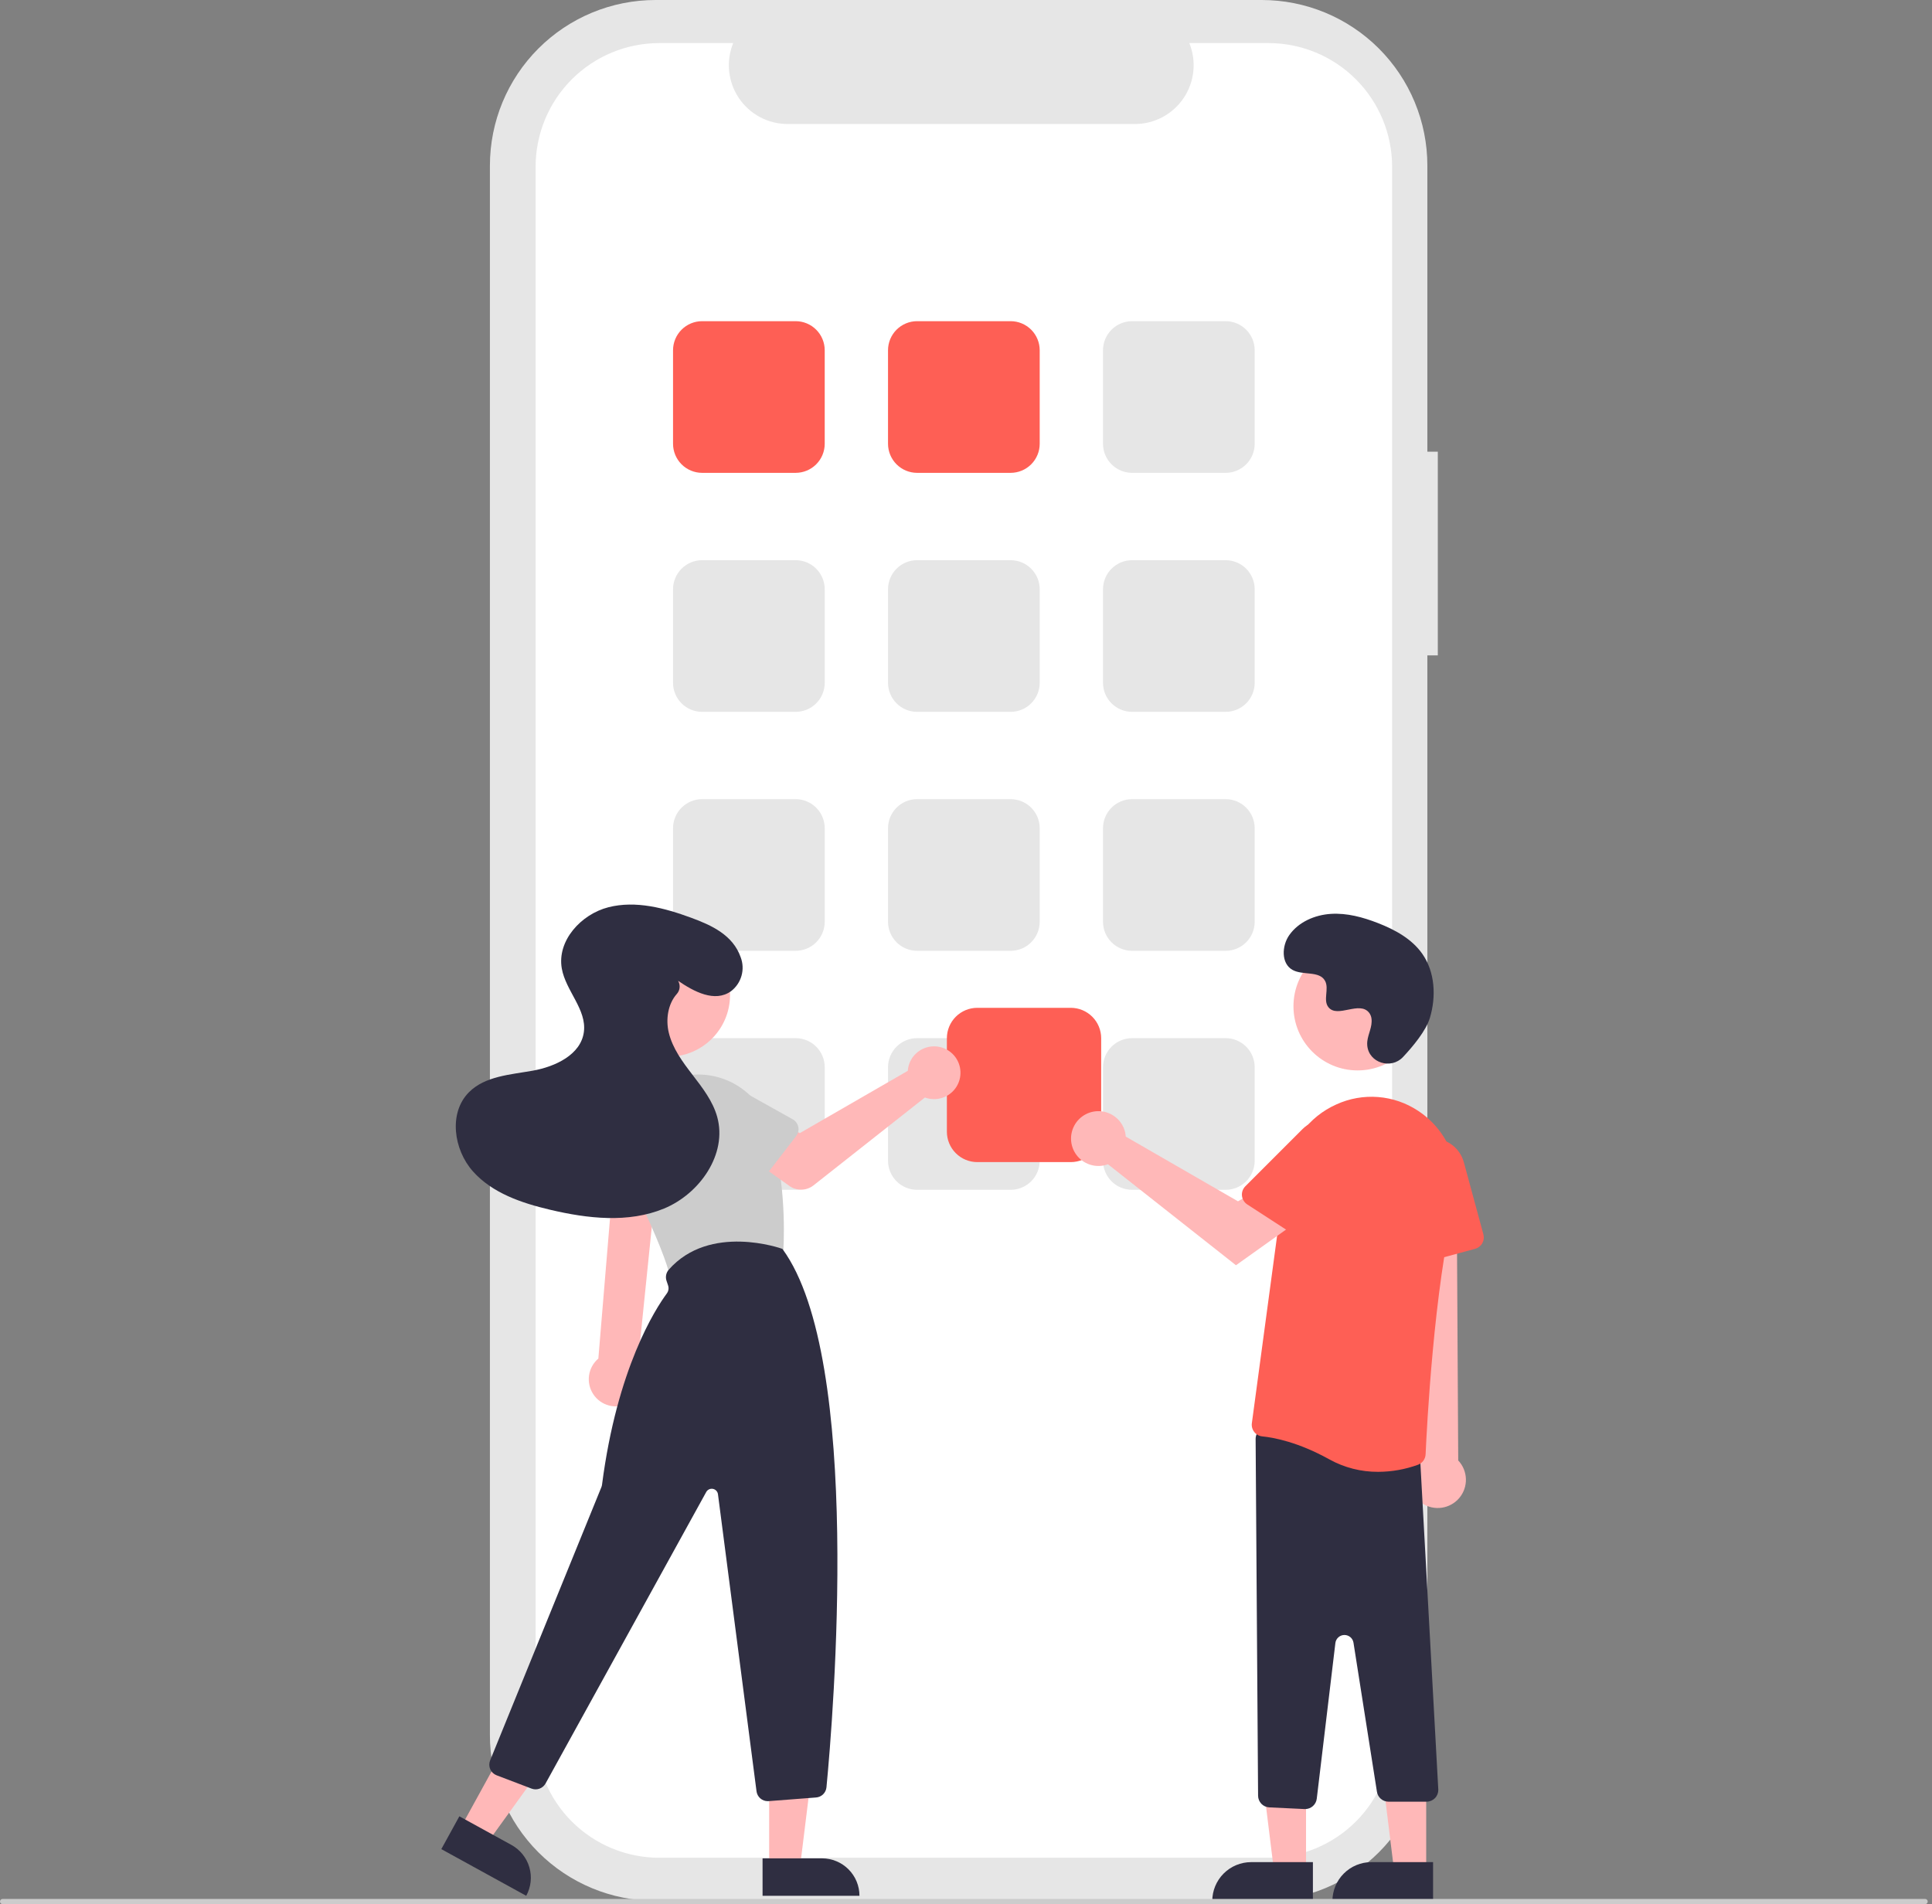
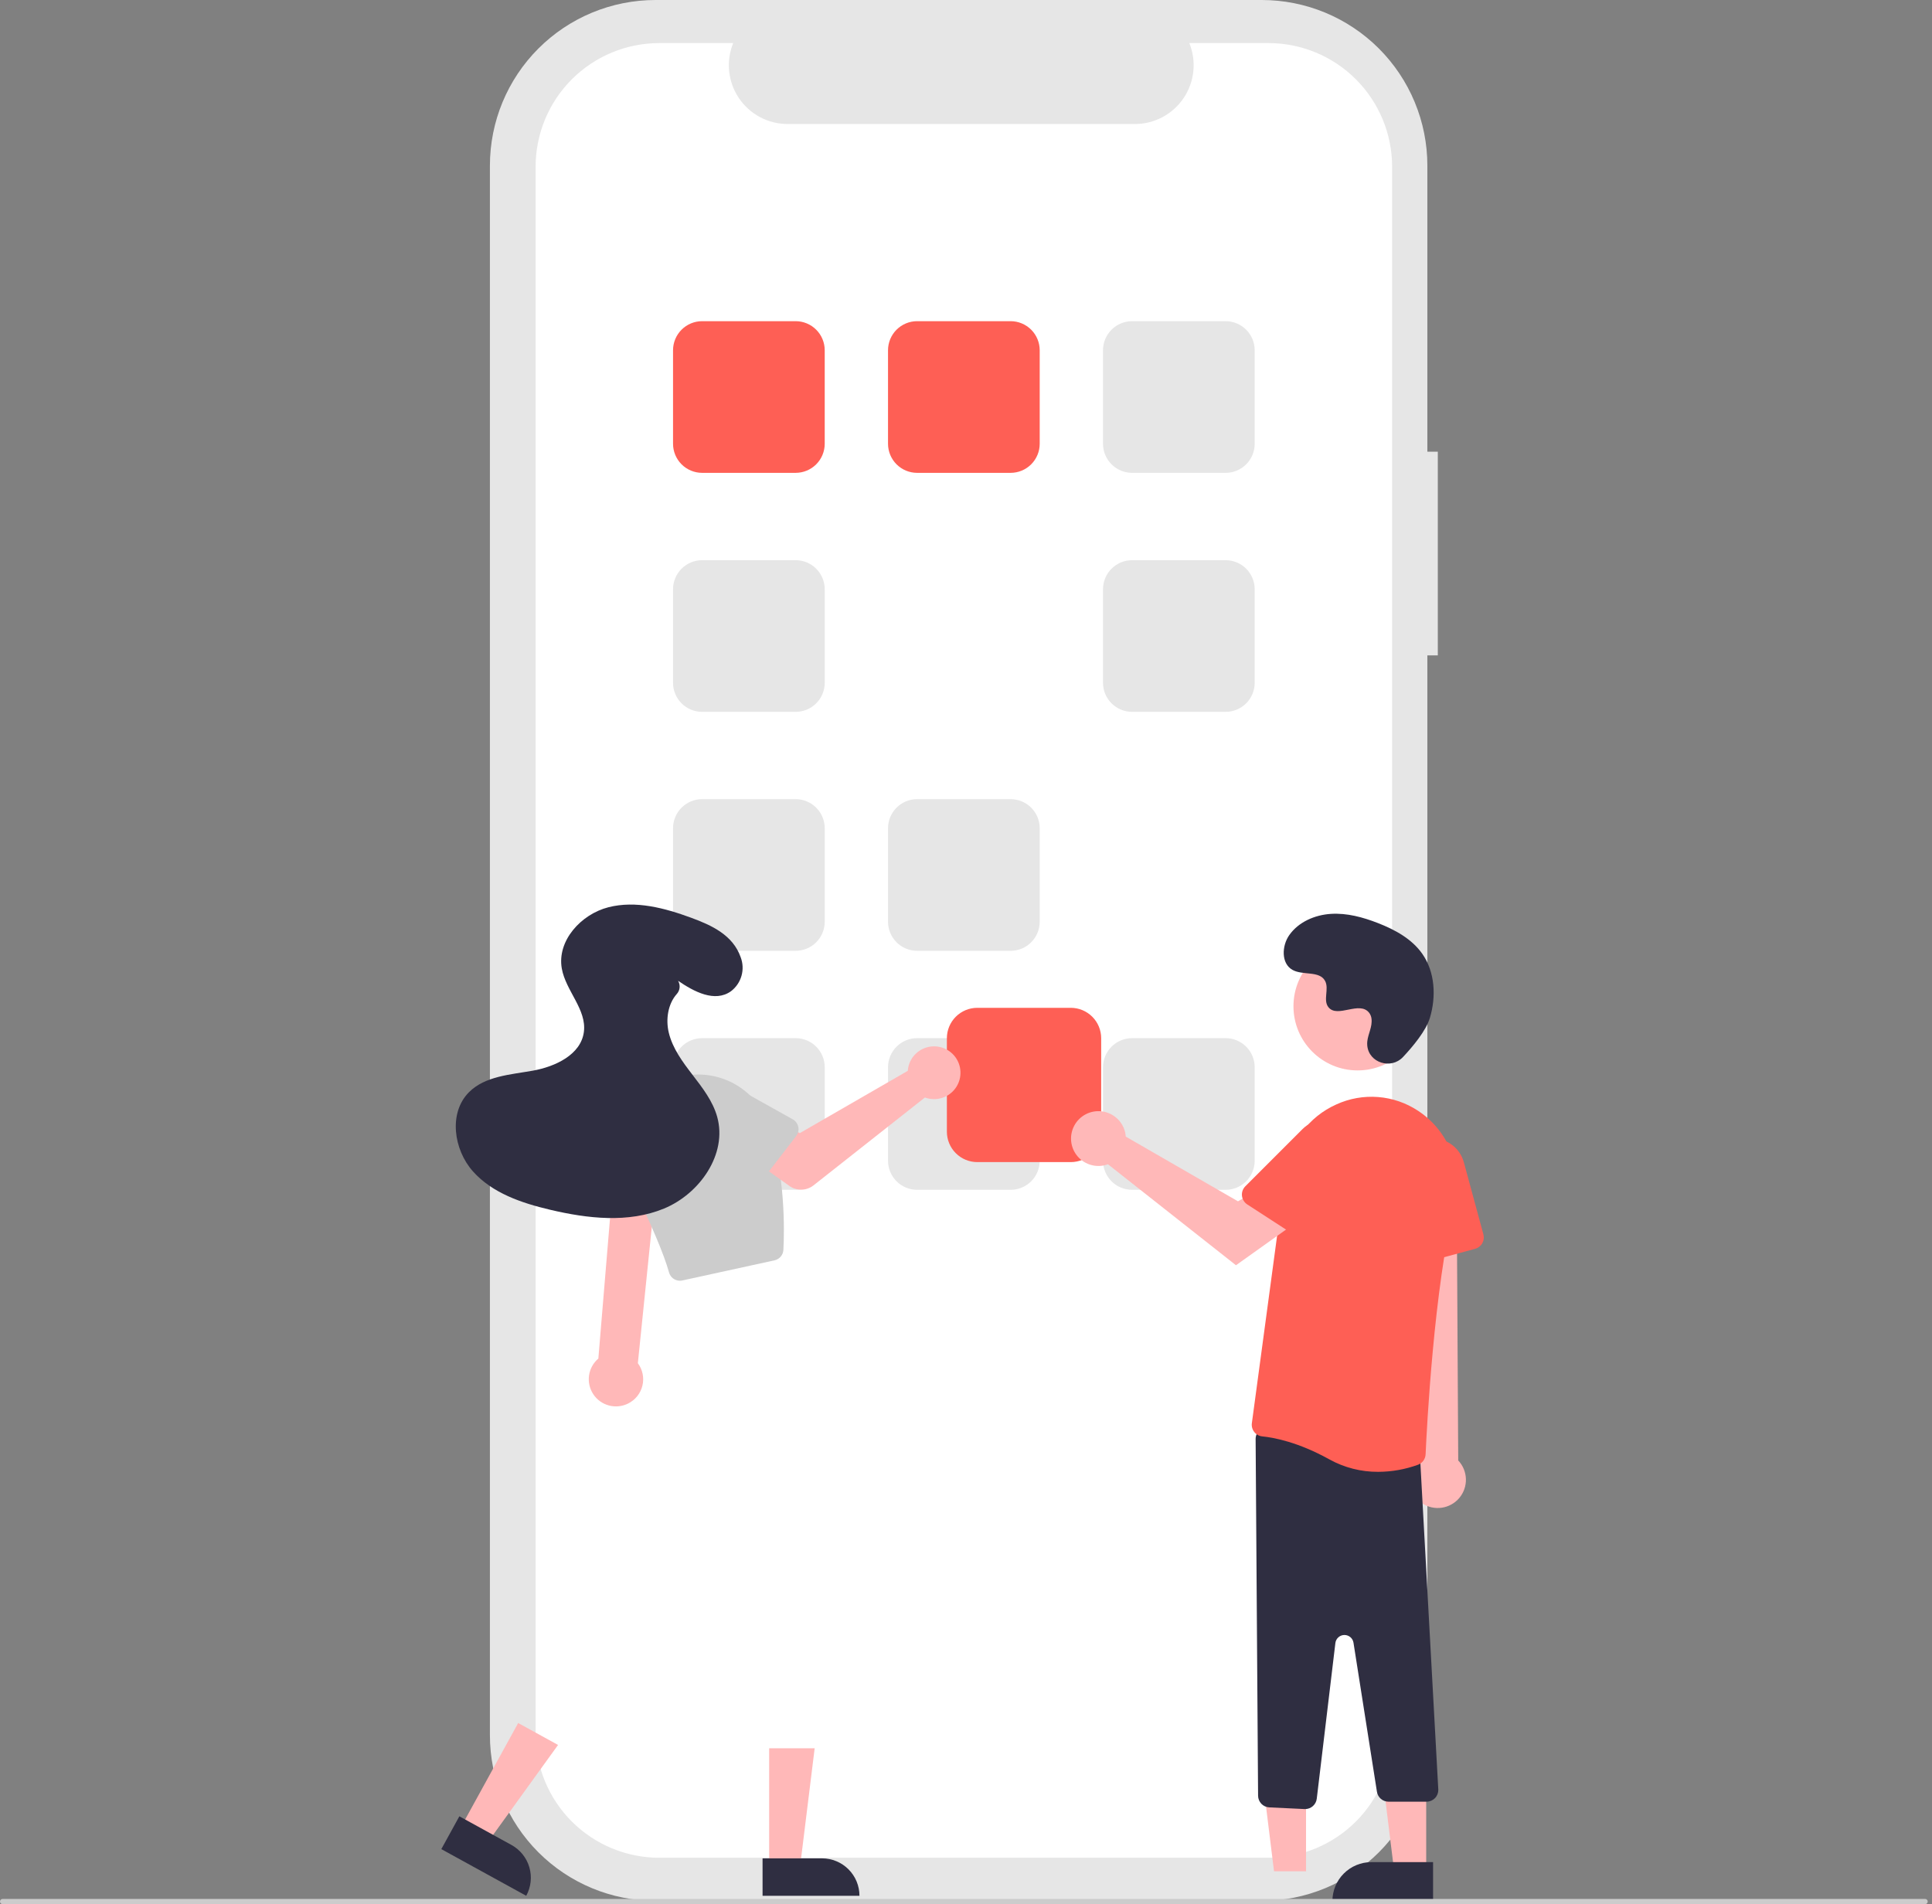
<svg xmlns="http://www.w3.org/2000/svg" width="419" height="413" viewBox="0 0 419 413" fill="none">
  <rect x="0" y="0" width="419" height="413" fill="#808080" stroke="none" />
  <g clip-path="url(#clip0)">
    <path d="M311.823 97.973H309.558V35.917C309.558 31.2 308.629 26.53 306.824 22.172C305.019 17.814 302.373 13.855 299.038 10.52C295.703 7.185 291.744 4.539 287.386 2.734C283.028 0.929 278.358 4.46366e-06 273.641 0H142.166C132.64 -2.1034e-05 123.504 3.784 116.769 10.52C110.033 17.255 106.249 26.391 106.249 35.917V376.364C106.249 385.89 110.033 395.026 116.769 401.761C123.504 408.497 132.64 412.281 142.165 412.281H273.641C283.167 412.281 292.302 408.497 299.038 401.762C305.774 395.026 309.558 385.89 309.558 376.365V142.146H311.823L311.823 97.973Z" fill="#E6E6E6" />
    <path d="M301.913 36.167V376.114C301.913 383.228 299.087 390.051 294.057 395.081C289.026 400.111 282.204 402.938 275.09 402.938H142.983C135.869 402.937 129.047 400.111 124.016 395.081C118.986 390.051 116.16 383.228 116.16 376.114V36.167C116.16 29.053 118.986 22.231 124.016 17.2C129.047 12.17 135.869 9.344 142.983 9.344H159.01C158.222 11.279 157.922 13.378 158.136 15.456C158.35 17.534 159.072 19.528 160.237 21.262C161.403 22.996 162.976 24.417 164.82 25.4C166.664 26.383 168.72 26.898 170.81 26.899H246.131C248.22 26.898 250.277 26.383 252.12 25.4C253.964 24.417 255.537 22.996 256.703 21.262C257.868 19.528 258.59 17.534 258.804 15.456C259.018 13.378 258.718 11.279 257.931 9.344H275.09C282.204 9.344 289.026 12.17 294.057 17.2C299.087 22.231 301.913 29.053 301.913 36.167Z" fill="white" />
    <path d="M172.556 102.558H152.268C150.597 102.556 148.994 101.891 147.813 100.709C146.631 99.527 145.966 97.924 145.964 96.253V75.966C145.966 74.294 146.631 72.692 147.813 71.51C148.994 70.328 150.597 69.663 152.268 69.661H172.556C174.227 69.663 175.83 70.328 177.012 71.51C178.194 72.692 178.858 74.294 178.86 75.966V96.253C178.858 97.924 178.194 99.527 177.012 100.709C175.83 101.891 174.227 102.556 172.556 102.558Z" fill="#FE5F55" />
    <path d="M219.18 102.558H198.893C197.221 102.556 195.619 101.891 194.437 100.709C193.255 99.527 192.59 97.924 192.588 96.253V75.966C192.59 74.294 193.255 72.692 194.437 71.51C195.619 70.328 197.221 69.663 198.893 69.661H219.18C220.852 69.663 222.454 70.328 223.636 71.51C224.818 72.692 225.483 74.294 225.485 75.966V96.253C225.483 97.924 224.818 99.527 223.636 100.709C222.454 101.891 220.852 102.556 219.18 102.558Z" fill="#FE5F55" />
    <path d="M265.805 102.558H245.518C243.846 102.556 242.244 101.891 241.062 100.709C239.88 99.527 239.215 97.924 239.213 96.253V75.966C239.215 74.294 239.88 72.692 241.062 71.51C242.244 70.328 243.846 69.663 245.518 69.661H265.805C267.476 69.663 269.079 70.328 270.261 71.51C271.443 72.692 272.108 74.294 272.11 75.966V96.253C272.108 97.924 271.443 99.527 270.261 100.709C269.079 101.891 267.476 102.556 265.805 102.558Z" fill="#E6E6E6" />
    <path d="M172.556 154.397H152.268C150.597 154.395 148.994 153.73 147.813 152.548C146.631 151.366 145.966 149.764 145.964 148.092V127.805C145.966 126.134 146.631 124.531 147.813 123.349C148.994 122.167 150.597 121.502 152.268 121.5H172.556C174.227 121.502 175.83 122.167 177.012 123.349C178.194 124.531 178.858 126.134 178.86 127.805V148.092C178.858 149.764 178.194 151.366 177.012 152.548C175.83 153.73 174.227 154.395 172.556 154.397Z" fill="#E6E6E6" />
-     <path d="M219.18 154.397H198.893C197.221 154.395 195.619 153.73 194.437 152.548C193.255 151.366 192.59 149.764 192.588 148.092V127.805C192.59 126.134 193.255 124.531 194.437 123.349C195.619 122.167 197.221 121.502 198.893 121.5H219.18C220.852 121.502 222.454 122.167 223.636 123.349C224.818 124.531 225.483 126.134 225.485 127.805V148.092C225.483 149.764 224.818 151.366 223.636 152.548C222.454 153.73 220.852 154.395 219.18 154.397Z" fill="#E6E6E6" />
    <path d="M265.805 154.397H245.518C243.846 154.395 242.244 153.73 241.062 152.548C239.88 151.366 239.215 149.764 239.213 148.092V127.805C239.215 126.134 239.88 124.531 241.062 123.349C242.244 122.167 243.846 121.502 245.518 121.5H265.805C267.476 121.502 269.079 122.167 270.261 123.349C271.443 124.531 272.108 126.134 272.11 127.805V148.092C272.108 149.764 271.443 151.366 270.261 152.548C269.079 153.73 267.476 154.395 265.805 154.397Z" fill="#E6E6E6" />
    <path d="M172.556 206.226H152.268C150.597 206.224 148.994 205.559 147.813 204.377C146.631 203.196 145.966 201.593 145.964 199.921V179.634C145.966 177.963 146.631 176.36 147.813 175.178C148.994 173.996 150.597 173.331 152.268 173.33H172.556C174.227 173.331 175.83 173.996 177.012 175.178C178.194 176.36 178.858 177.963 178.86 179.634V199.921C178.858 201.593 178.194 203.196 177.012 204.377C175.83 205.559 174.227 206.224 172.556 206.226Z" fill="#E6E6E6" />
    <path d="M219.18 206.226H198.893C197.221 206.224 195.619 205.559 194.437 204.377C193.255 203.196 192.59 201.593 192.588 199.921V179.634C192.59 177.963 193.255 176.36 194.437 175.178C195.619 173.996 197.221 173.331 198.893 173.33H219.18C220.852 173.331 222.454 173.996 223.636 175.178C224.818 176.36 225.483 177.963 225.485 179.634V199.921C225.483 201.593 224.818 203.196 223.636 204.377C222.454 205.559 220.852 206.224 219.18 206.226Z" fill="#E6E6E6" />
-     <path d="M265.805 206.226H245.518C243.846 206.224 242.244 205.559 241.062 204.377C239.88 203.196 239.215 201.593 239.213 199.921V179.634C239.215 177.963 239.88 176.36 241.062 175.178C242.244 173.996 243.846 173.331 245.518 173.33H265.805C267.476 173.331 269.079 173.996 270.261 175.178C271.443 176.36 272.108 177.963 272.11 179.634V199.921C272.108 201.593 271.443 203.196 270.261 204.377C269.079 205.559 267.476 206.224 265.805 206.226Z" fill="#E6E6E6" />
    <path d="M172.556 258.065H152.268C150.597 258.063 148.994 257.398 147.813 256.216C146.631 255.034 145.966 253.432 145.964 251.76V231.473C145.966 229.802 146.631 228.199 147.813 227.017C148.994 225.835 150.597 225.17 152.268 225.168H172.556C174.227 225.17 175.83 225.835 177.012 227.017C178.194 228.199 178.858 229.802 178.86 231.473V251.76C178.858 253.432 178.194 255.034 177.012 256.216C175.83 257.398 174.227 258.063 172.556 258.065Z" fill="#E6E6E6" />
    <path d="M219.18 258.065H198.893C197.221 258.063 195.619 257.398 194.437 256.216C193.255 255.034 192.59 253.432 192.588 251.76V231.473C192.59 229.802 193.255 228.199 194.437 227.017C195.619 225.835 197.221 225.17 198.893 225.168H219.18C220.852 225.17 222.454 225.835 223.636 227.017C224.818 228.199 225.483 229.802 225.485 231.473V251.76C225.483 253.432 224.818 255.034 223.636 256.216C222.454 257.398 220.852 258.063 219.18 258.065Z" fill="#E6E6E6" />
    <path d="M265.805 258.065H245.518C243.846 258.063 242.244 257.398 241.062 256.216C239.88 255.034 239.215 253.432 239.213 251.76V231.473C239.215 229.802 239.88 228.199 241.062 227.017C242.244 225.835 243.846 225.17 245.518 225.168H265.805C267.476 225.17 269.079 225.835 270.261 227.017C271.443 228.199 272.108 229.802 272.11 231.473V251.76C272.108 253.432 271.443 255.034 270.261 256.216C269.079 257.398 267.476 258.063 265.805 258.065Z" fill="#E6E6E6" />
    <path d="M232.229 252.053H211.942C210.195 252.051 208.521 251.357 207.286 250.121C206.05 248.886 205.356 247.212 205.354 245.465V225.178C205.356 223.431 206.051 221.757 207.286 220.522C208.521 219.287 210.195 218.592 211.942 218.59H232.229C233.976 218.592 235.65 219.287 236.885 220.522C238.12 221.757 238.815 223.431 238.817 225.178V245.465C238.815 247.212 238.12 248.886 236.885 250.121C235.65 251.357 233.976 252.051 232.229 252.053Z" fill="#FE5F55" />
    <path d="M136.239 304.406C137.006 304.025 137.68 303.48 138.213 302.809C138.747 302.139 139.127 301.36 139.326 300.527C139.526 299.695 139.541 298.828 139.369 297.989C139.198 297.15 138.845 296.358 138.334 295.67L142.715 252.837H133.248L129.766 294.662C128.667 295.596 127.949 296.9 127.748 298.328C127.547 299.756 127.876 301.208 128.674 302.409C129.472 303.61 130.683 304.477 132.077 304.845C133.472 305.213 134.952 305.057 136.239 304.406Z" fill="#FFB8B8" />
-     <path d="M144.932 229.199C152.33 229.199 158.327 223.202 158.327 215.804C158.327 208.406 152.33 202.409 144.932 202.409C137.535 202.409 131.538 208.406 131.538 215.804C131.538 223.202 137.535 229.199 144.932 229.199Z" fill="#FFB8B8" />
    <path d="M147.454 277.782C146.918 277.782 146.397 277.606 145.97 277.281C145.544 276.956 145.236 276.5 145.093 275.983C144.02 272.084 141.228 265.492 136.795 256.388C135.794 254.33 135.24 252.084 135.169 249.797C135.098 247.51 135.511 245.234 136.382 243.118C137.252 241.002 138.56 239.094 140.22 237.519C141.879 235.944 143.853 234.737 146.012 233.979C148.058 233.257 150.227 232.952 152.393 233.083C154.558 233.214 156.676 233.778 158.619 234.741C160.563 235.705 162.294 237.049 163.709 238.693C165.125 240.337 166.196 242.248 166.859 244.314C170.296 255.087 170.13 266.627 169.899 271.088C169.87 271.625 169.666 272.138 169.318 272.549C168.97 272.959 168.497 273.244 167.972 273.359L147.98 277.725C147.808 277.763 147.631 277.782 147.454 277.782Z" fill="#CCCCCC" />
    <path d="M166.813 404.977L173.499 404.976L176.68 379.188L166.812 379.188L166.813 404.977Z" fill="#FFB8B8" />
    <path d="M186.394 411.185L165.381 411.186L165.38 403.066L178.275 403.066C179.341 403.066 180.397 403.276 181.382 403.684C182.367 404.092 183.262 404.69 184.016 405.444C184.77 406.197 185.368 407.092 185.776 408.077C186.184 409.063 186.394 410.118 186.394 411.185Z" fill="#2F2E41" />
    <path d="M99.956 396.311L105.815 399.532L121.028 378.467L112.38 373.713L99.956 396.311Z" fill="#FFB8B8" />
    <path d="M114.124 411.186L95.71 401.062L99.621 393.947L110.92 400.159C112.807 401.197 114.205 402.941 114.806 405.009C115.406 407.077 115.161 409.299 114.124 411.186Z" fill="#2F2E41" />
-     <path d="M166.501 390.662C165.905 390.662 165.33 390.444 164.882 390.051C164.435 389.658 164.146 389.115 164.07 388.524L155.708 324.09C155.671 323.805 155.545 323.539 155.348 323.33C155.15 323.121 154.892 322.979 154.61 322.926C154.328 322.872 154.035 322.909 153.775 323.031C153.515 323.154 153.301 323.355 153.162 323.607L118.314 386.831C118.026 387.348 117.563 387.743 117.008 387.947C116.453 388.151 115.844 388.148 115.291 387.941L107.695 385.047C107.389 384.93 107.11 384.754 106.874 384.528C106.637 384.303 106.448 384.032 106.318 383.732C106.188 383.432 106.119 383.109 106.115 382.782C106.111 382.455 106.172 382.131 106.296 381.828L130.436 322.527C130.497 322.376 130.538 322.218 130.559 322.057C133.829 296.75 142.148 283.881 144.62 280.539C144.8 280.294 144.919 280.008 144.966 279.707C145.013 279.406 144.987 279.098 144.89 278.809L144.55 277.79C144.414 277.385 144.387 276.952 144.469 276.534C144.552 276.115 144.743 275.725 145.022 275.403C153.929 265.258 169.453 270.794 169.609 270.851L169.686 270.879L169.735 270.946C187.142 294.818 180.706 372.354 179.239 387.654C179.184 388.229 178.928 388.766 178.515 389.171C178.103 389.575 177.56 389.82 176.984 389.863L166.691 390.655C166.628 390.66 166.564 390.662 166.501 390.662Z" fill="#2F2E41" />
    <path d="M197.006 231.363C196.939 231.658 196.895 231.957 196.876 232.258L173.448 245.773L167.754 242.495L161.683 250.442L171.2 257.225C171.969 257.773 172.895 258.057 173.838 258.034C174.782 258.011 175.693 257.682 176.434 257.098L200.592 238.039C201.682 238.443 202.87 238.505 203.996 238.217C205.123 237.93 206.135 237.306 206.898 236.429C207.661 235.552 208.139 234.464 208.269 233.308C208.398 232.153 208.173 230.986 207.623 229.961C207.073 228.937 206.224 228.105 205.189 227.575C204.154 227.045 202.983 226.843 201.83 226.995C200.678 227.147 199.599 227.647 198.737 228.427C197.875 229.207 197.272 230.231 197.006 231.363Z" fill="#FFB8B8" />
    <path d="M172.665 246.413L165.093 256.226C164.878 256.505 164.605 256.735 164.293 256.899C163.981 257.063 163.637 257.158 163.285 257.177C162.932 257.197 162.58 257.14 162.252 257.011C161.924 256.882 161.627 256.683 161.383 256.429L152.811 247.528C151.389 246.418 150.466 244.789 150.243 242.999C150.021 241.209 150.517 239.403 151.623 237.978C152.729 236.553 154.355 235.625 156.145 235.397C157.934 235.168 159.741 235.659 161.17 236.761L171.92 242.772C172.228 242.944 172.495 243.181 172.703 243.466C172.911 243.75 173.056 244.077 173.126 244.422C173.197 244.768 173.192 245.124 173.113 245.468C173.033 245.811 172.88 246.134 172.665 246.413Z" fill="#CCCCCC" />
    <path d="M143.318 263.463L131.12 261.26C130.773 261.197 130.444 261.061 130.154 260.859C129.865 260.658 129.622 260.396 129.443 260.092C129.264 259.789 129.152 259.45 129.116 259.099C129.079 258.748 129.118 258.394 129.231 258.06L133.185 246.352C133.516 244.578 134.537 243.008 136.024 241.986C137.51 240.963 139.342 240.572 141.116 240.898C142.891 241.224 144.464 242.24 145.491 243.724C146.517 245.208 146.914 247.038 146.593 248.814L146.207 261.125C146.196 261.478 146.109 261.823 145.952 262.139C145.795 262.455 145.572 262.733 145.298 262.955C145.023 263.177 144.705 263.337 144.363 263.425C144.021 263.512 143.665 263.525 143.318 263.463H143.318Z" fill="#CCCCCC" />
    <path d="M147.052 212.723C150.495 215.079 155.016 217.501 158.532 214.992C159.632 214.154 160.431 212.983 160.809 211.653C161.188 210.324 161.126 208.907 160.632 207.616C158.948 202.801 154.322 200.681 149.899 199.057C144.148 196.944 137.887 195.264 131.95 196.777C126.014 198.289 120.767 204.037 121.839 210.069C122.7 214.919 127.276 218.955 126.626 223.839C125.973 228.754 120.445 231.341 115.566 232.219C110.686 233.098 105.225 233.38 101.718 236.885C97.245 241.356 98.362 249.349 102.571 254.069C106.781 258.79 113.133 260.93 119.289 262.385C127.445 264.312 136.266 265.325 144.012 262.127C151.757 258.928 157.785 250.317 155.541 242.243C154.593 238.832 152.361 235.95 150.203 233.143C148.045 230.337 145.86 227.403 145.037 223.96C144.351 221.091 144.859 217.76 146.761 215.608C147.107 215.231 147.325 214.755 147.383 214.246C147.442 213.738 147.337 213.225 147.086 212.779L147.052 212.723Z" fill="#2F2E41" />
    <path d="M283.247 405.869H276.301L272.998 379.081H283.248L283.247 405.869Z" fill="#FFB8B8" />
-     <path d="M271.341 403.885H284.735V412.318H262.908C262.908 411.21 263.126 410.114 263.55 409.091C263.973 408.068 264.595 407.138 265.378 406.355C266.161 405.572 267.091 404.951 268.114 404.527C269.137 404.103 270.234 403.885 271.341 403.885Z" fill="#2F2E41" />
    <path d="M309.306 405.869H302.36L299.057 379.081H309.307L309.306 405.869Z" fill="#FFB8B8" />
    <path d="M297.4 403.885H310.794V412.318H288.966C288.966 411.21 289.184 410.114 289.608 409.091C290.032 408.068 290.653 407.138 291.436 406.355C292.219 405.572 293.149 404.951 294.172 404.527C295.196 404.103 296.292 403.885 297.4 403.885Z" fill="#2F2E41" />
    <path d="M308.457 326.085C307.709 325.604 307.075 324.964 306.601 324.211C306.127 323.459 305.823 322.611 305.712 321.729C305.6 320.846 305.684 319.95 305.956 319.103C306.229 318.256 306.684 317.479 307.289 316.827L302.716 251.931L315.889 253.208L316.25 316.761C317.279 317.85 317.871 319.279 317.916 320.776C317.962 322.273 317.456 323.735 316.495 324.885C315.535 326.034 314.186 326.791 312.704 327.012C311.223 327.233 309.712 326.903 308.457 326.085H308.457Z" fill="#FFB8B8" />
    <path d="M282.919 392.374L275.273 392.009C274.622 391.978 274.007 391.699 273.555 391.229C273.104 390.758 272.85 390.133 272.845 389.481L272.312 312.122C272.309 311.755 272.386 311.392 272.537 311.057C272.688 310.722 272.909 310.424 273.186 310.183C273.463 309.941 273.789 309.763 274.141 309.659C274.493 309.555 274.864 309.529 275.227 309.582L305.814 314.022C306.418 314.106 306.972 314.406 307.373 314.866C307.774 315.326 307.996 315.915 307.997 316.525L311.931 388.206C311.933 388.543 311.869 388.876 311.742 389.188C311.615 389.499 311.428 389.783 311.191 390.021C310.954 390.26 310.672 390.45 310.362 390.579C310.051 390.708 309.718 390.775 309.382 390.775H301.139C300.531 390.777 299.942 390.561 299.48 390.166C299.018 389.771 298.713 389.223 298.621 388.622L293.535 356.293C293.461 355.82 293.218 355.39 292.851 355.083C292.485 354.775 292.019 354.61 291.54 354.619C291.061 354.628 290.602 354.809 290.247 355.131C289.892 355.452 289.665 355.891 289.608 356.366L285.571 390.13C285.495 390.749 285.196 391.318 284.73 391.732C284.264 392.146 283.663 392.375 283.04 392.377C283 392.377 282.959 392.376 282.919 392.374Z" fill="#2F2E41" />
    <path d="M288.301 316.529C281.56 312.784 276.293 311.799 273.753 311.546C273.416 311.513 273.089 311.413 272.791 311.25C272.494 311.087 272.233 310.865 272.024 310.598C271.81 310.33 271.653 310.02 271.562 309.689C271.472 309.358 271.449 309.012 271.496 308.672L278.825 254.26C279.247 251.076 280.477 248.054 282.397 245.48C284.317 242.906 286.863 240.867 289.794 239.555C292.632 238.251 295.755 237.694 298.868 237.938C301.982 238.182 304.98 239.219 307.58 240.949C307.831 241.116 308.077 241.287 308.319 241.461C311.312 243.654 313.59 246.684 314.864 250.17C316.137 253.655 316.351 257.44 315.478 261.046C310.983 279.432 309.439 309.573 309.176 315.429C309.155 315.928 308.987 316.41 308.693 316.814C308.398 317.217 307.991 317.525 307.523 317.698C304.757 318.703 301.839 319.222 298.897 319.233C295.192 319.256 291.542 318.325 288.301 316.529Z" fill="#FE5F55" />
    <path d="M305.698 273.737C305.389 273.515 305.135 273.227 304.952 272.893C304.77 272.56 304.665 272.19 304.645 271.811L303.68 254.319C303.584 252.587 304.134 250.88 305.222 249.528C306.31 248.176 307.861 247.275 309.574 246.999C311.288 246.722 313.043 247.09 314.501 248.031C315.959 248.972 317.018 250.42 317.472 252.095L321.712 267.733C321.888 268.385 321.798 269.081 321.462 269.667C321.126 270.254 320.571 270.683 319.918 270.86L307.857 274.13C307.491 274.231 307.107 274.247 306.733 274.179C306.359 274.111 306.005 273.96 305.698 273.737Z" fill="#FE5F55" />
    <path d="M294.431 232.167C302.116 232.167 308.345 225.938 308.345 218.253C308.345 210.569 302.116 204.34 294.431 204.34C286.747 204.34 280.518 210.569 280.518 218.253C280.518 225.938 286.747 232.167 294.431 232.167Z" fill="#FFB8B8" />
    <path d="M244.011 245.589C244.081 245.895 244.126 246.206 244.147 246.519L268.482 260.557L274.397 257.152L280.703 265.407L268.049 274.426L240.286 252.524C239.154 252.943 237.921 253.007 236.751 252.708C235.581 252.41 234.53 251.762 233.738 250.851C232.945 249.94 232.449 248.81 232.314 247.61C232.18 246.41 232.414 245.198 232.985 244.134C233.556 243.07 234.438 242.206 235.513 241.656C236.587 241.105 237.804 240.895 239.001 241.053C240.198 241.211 241.318 241.73 242.213 242.54C243.108 243.35 243.736 244.414 244.011 245.589Z" fill="#FFB8B8" />
    <path d="M269.351 259.364C269.311 258.986 269.355 258.604 269.482 258.245C269.609 257.887 269.815 257.562 270.084 257.294L282.469 244.906C283.696 243.678 285.334 242.949 287.068 242.858C288.801 242.767 290.506 243.321 291.855 244.413C293.204 245.505 294.101 247.057 294.373 248.771C294.645 250.486 294.273 252.24 293.328 253.695L284.508 267.287C284.139 267.853 283.561 268.251 282.9 268.391C282.239 268.532 281.549 268.405 280.981 268.037L270.499 261.235C270.18 261.029 269.911 260.753 269.712 260.43C269.514 260.106 269.39 259.741 269.351 259.364Z" fill="#FE5F55" />
    <path d="M304.277 229.261C301.682 232.026 296.861 230.542 296.523 226.765C296.497 226.471 296.498 226.176 296.529 225.883C296.703 224.21 297.67 222.691 297.439 220.925C297.386 220.485 297.222 220.066 296.963 219.707C294.894 216.937 290.039 220.946 288.087 218.439C286.89 216.901 288.297 214.481 287.378 212.762C286.166 210.494 282.575 211.613 280.323 210.371C277.818 208.989 277.967 205.145 279.617 202.807C281.628 199.955 285.155 198.434 288.637 198.214C292.12 197.995 295.578 198.937 298.83 200.204C302.524 201.643 306.187 203.633 308.461 206.881C311.225 210.831 311.491 216.142 310.109 220.761C309.268 223.571 306.397 227.003 304.277 229.261Z" fill="#2F2E41" />
    <path d="M417.506 413H0.566C0.416 413 0.272 412.94 0.166 412.834C0.06 412.728 0 412.584 0 412.434C0 412.283 0.06 412.139 0.166 412.033C0.272 411.927 0.416 411.867 0.566 411.867H417.506C417.656 411.867 417.8 411.927 417.906 412.033C418.012 412.139 418.072 412.283 418.072 412.434C418.072 412.584 418.012 412.728 417.906 412.834C417.8 412.94 417.656 413 417.506 413Z" fill="#CCCCCC" />
  </g>
  <defs>
    <clipPath id="clip0">
      <rect width="418.072" height="413" fill="white" />
    </clipPath>
  </defs>
</svg>